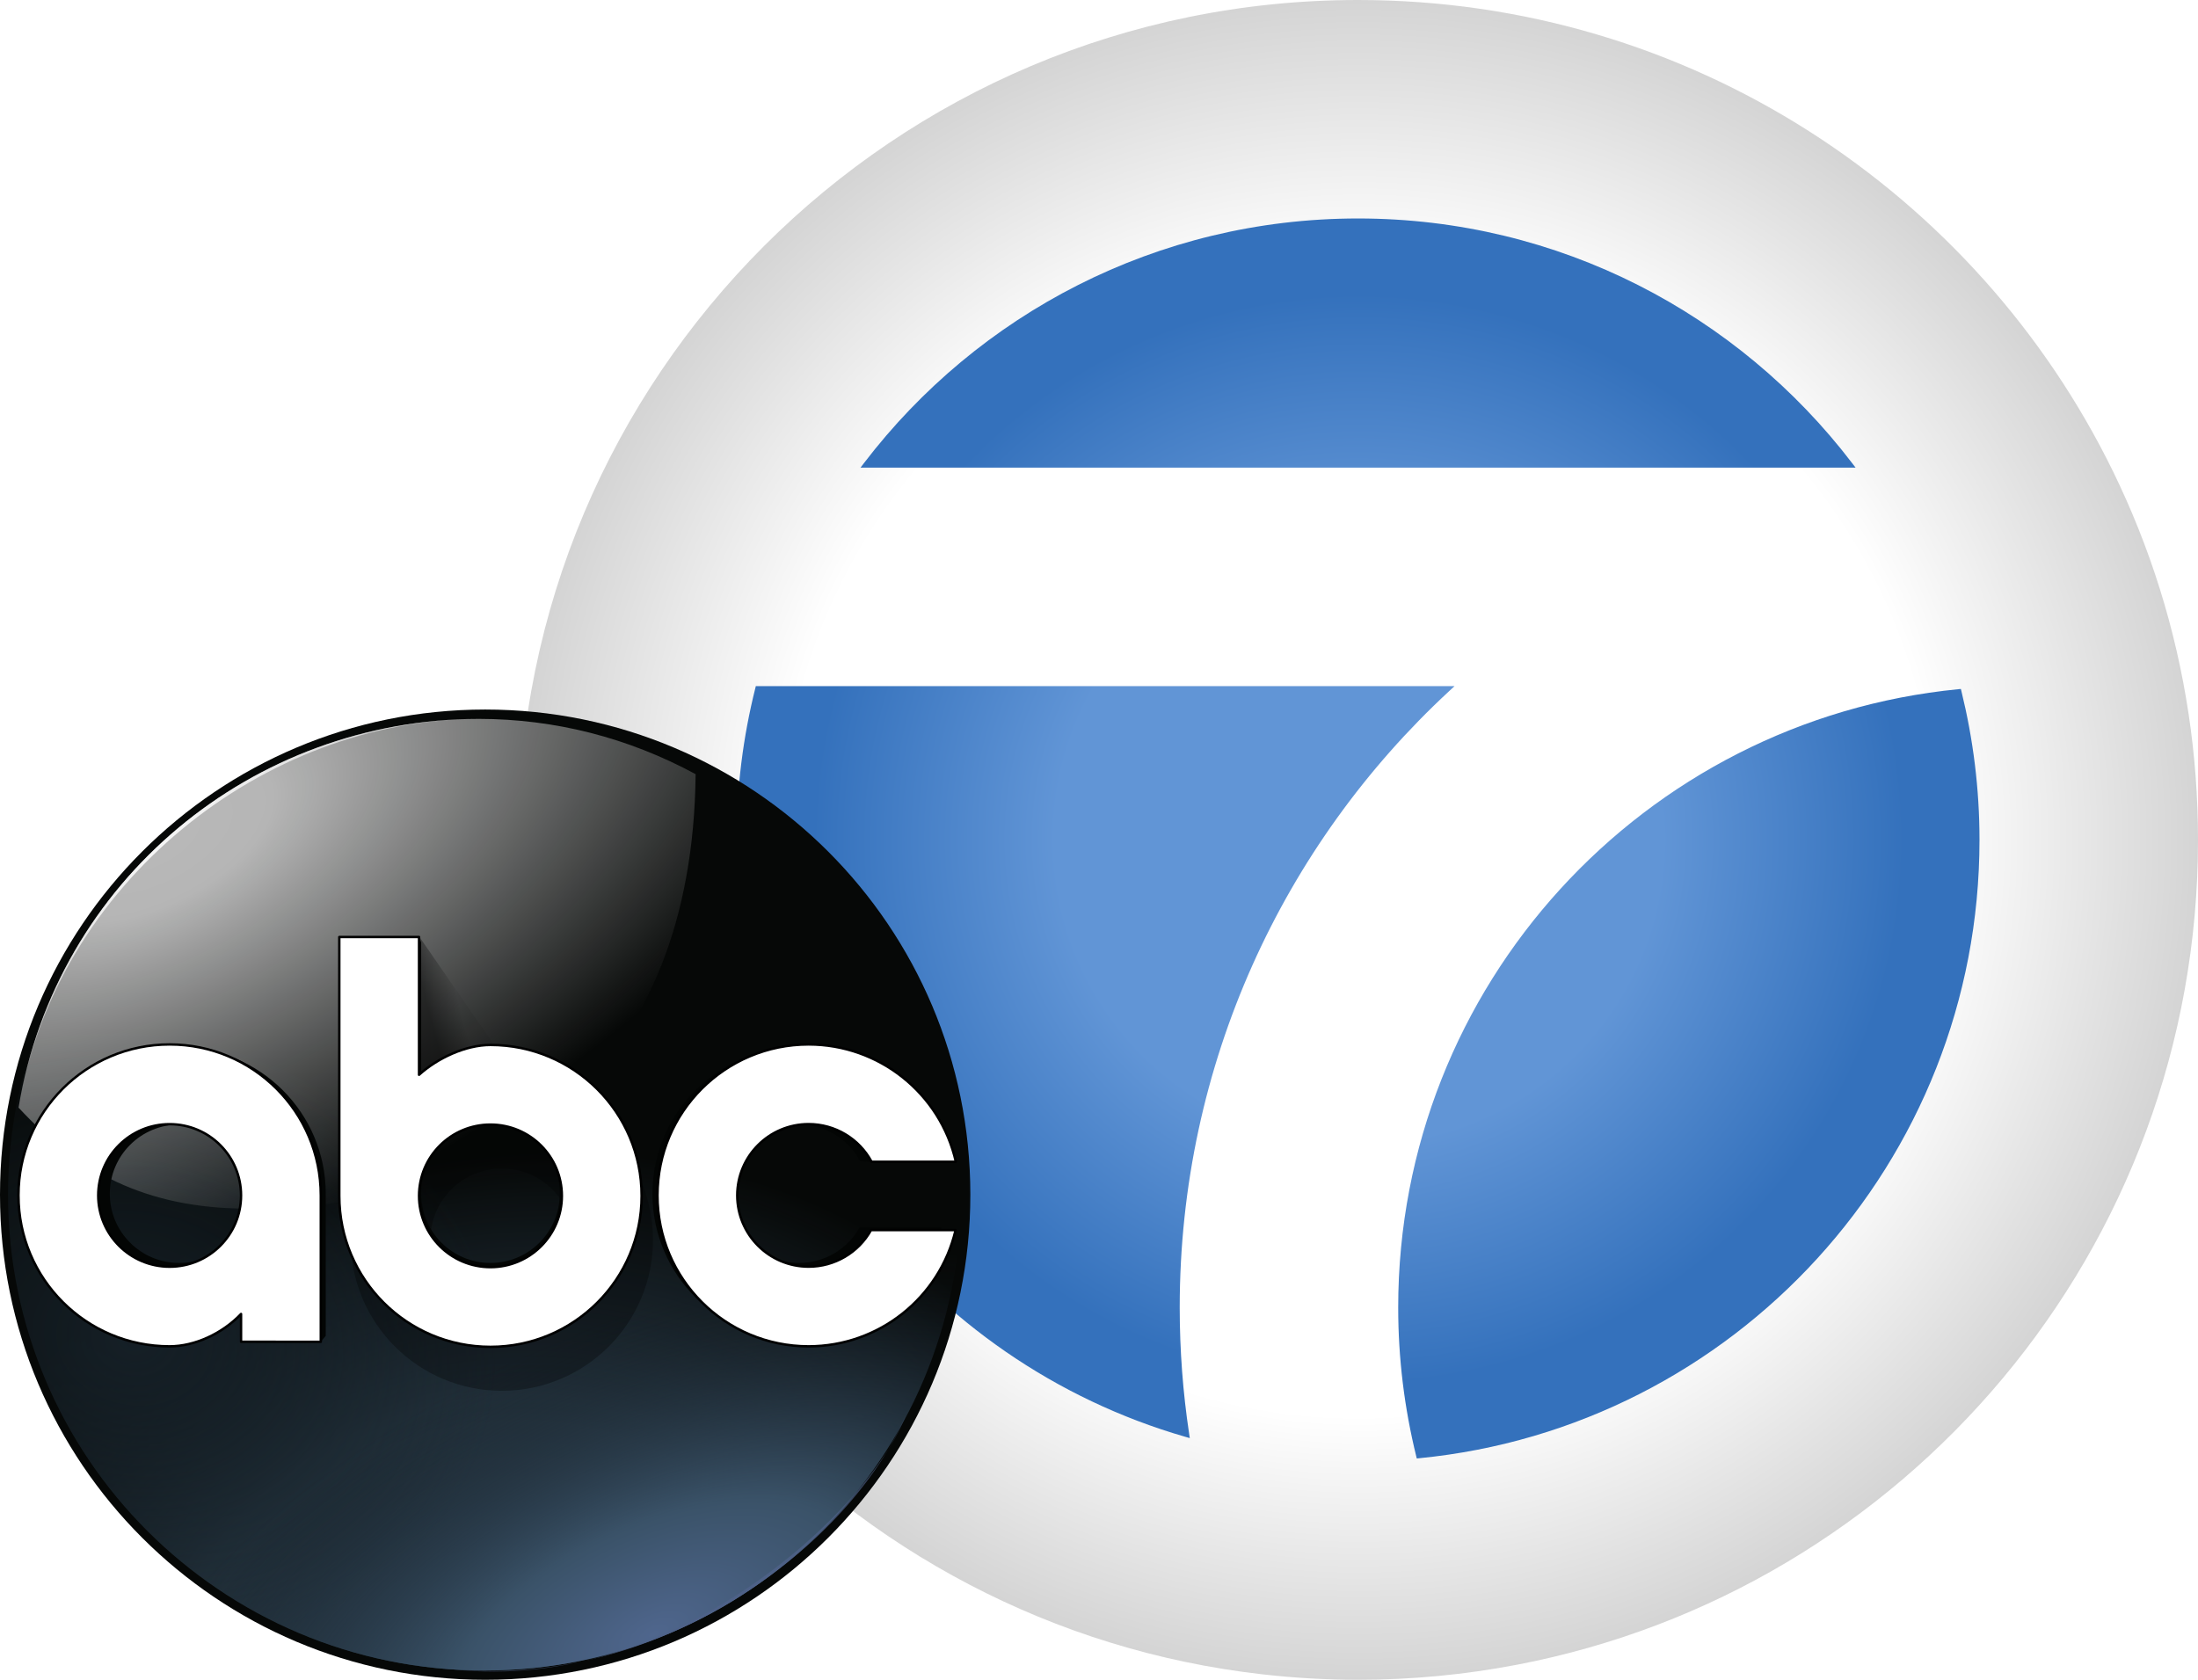
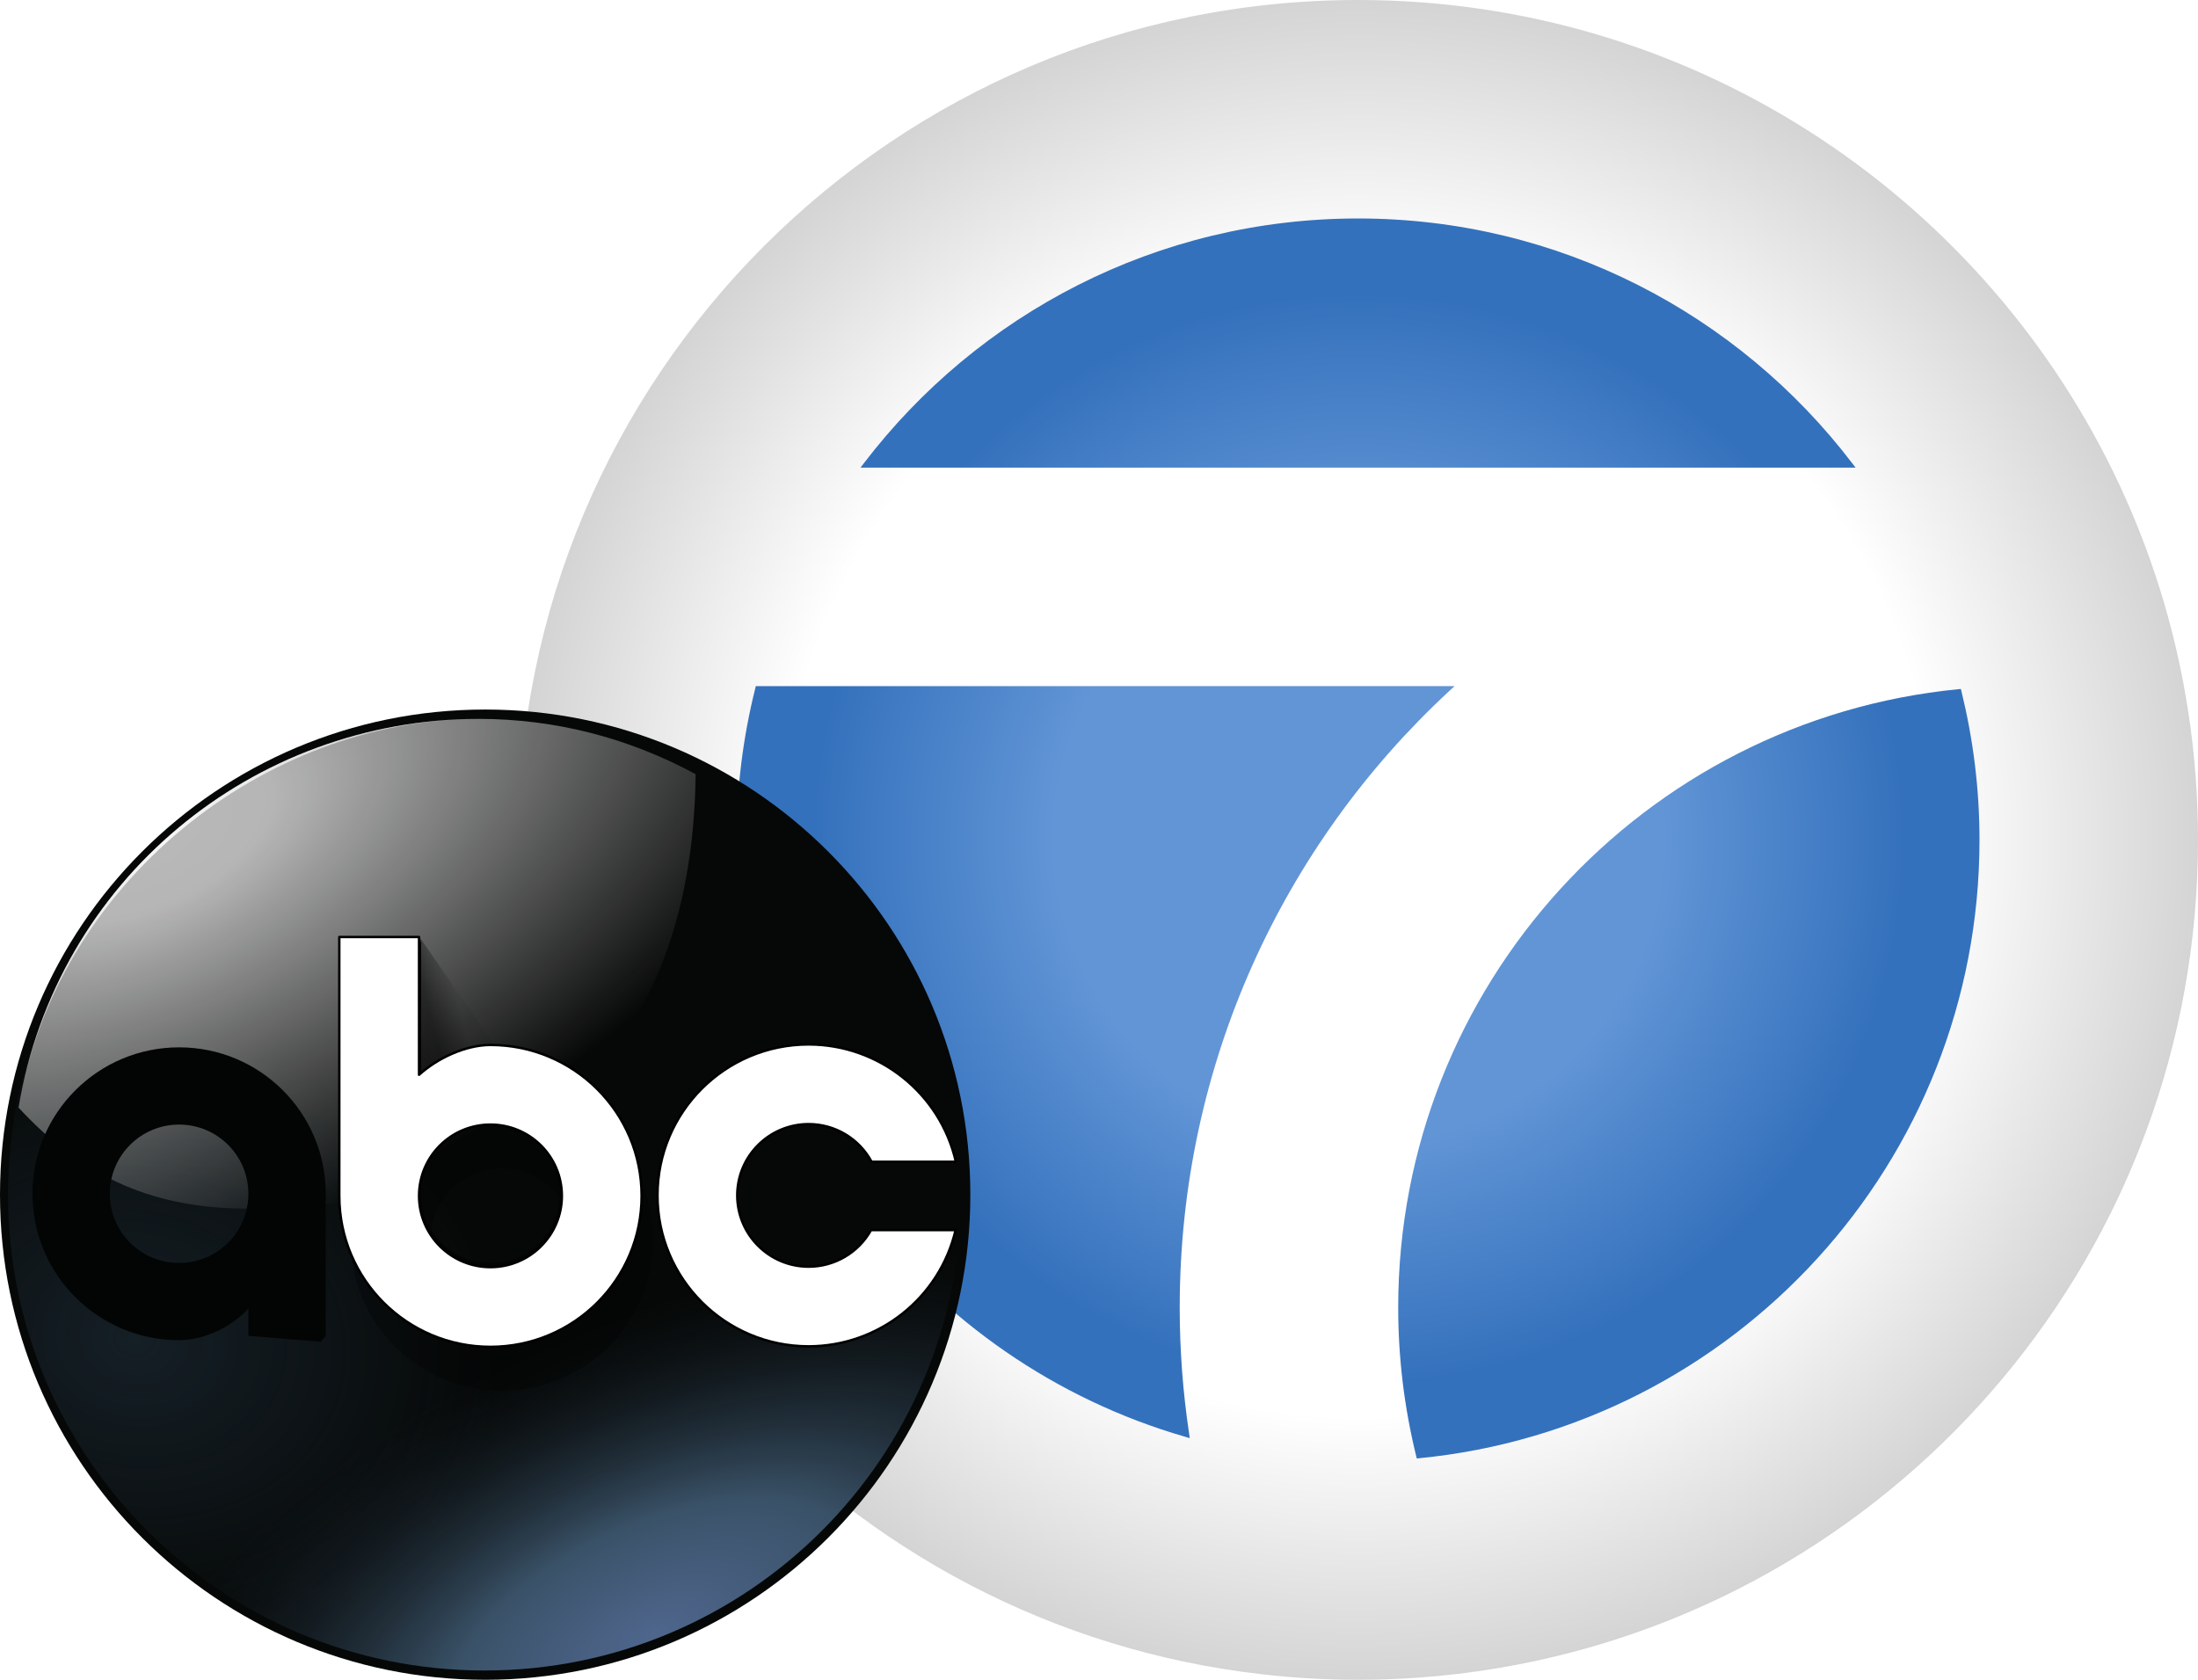
<svg xmlns="http://www.w3.org/2000/svg" xmlns:ns1="http://sodipodi.sourceforge.net/DTD/sodipodi-0.dtd" xmlns:ns2="http://www.inkscape.org/namespaces/inkscape" height="1385.94" stroke-miterlimit="10" style="clip-rule:evenodd;fill-rule:nonzero;stroke-linecap:round;stroke-linejoin:round" version="1.1" viewBox="0 0 1813.34 1385.94" width="1813.34" xml:space="preserve" id="svg104" ns1:docname="88bbacaa2522cc939f44704a0f00ec0b.svg">
  <ns1:namedview id="namedview106" pagecolor="#ffffff" bordercolor="#666666" borderopacity="1.0" ns2:pageshadow="2" ns2:pageopacity="0.0" ns2:pagecheckerboard="0" />
  <defs id="defs59">
    <radialGradient cx="1553.44" cy="1063.45" gradientTransform="matrix(0.902,0,0,0.902,-280.128,-265.79)" gradientUnits="userSpaceOnUse" id="RadialGradient" r="2541.46">
      <stop offset="0.207" stop-color="#ffffff" id="stop2" />
      <stop offset="0.32" stop-color="#cccccc" id="stop4" />
    </radialGradient>
    <radialGradient cx="1553.44" cy="1062.16" gradientTransform="matrix(0.902,0,0,0.902,-280.128,-265.79)" gradientUnits="userSpaceOnUse" id="RadialGradient_2" r="1340.77">
      <stop offset="0.207" stop-color="#6195d6" id="stop7" />
      <stop offset="0.372" stop-color="#3471bc" id="stop9" />
    </radialGradient>
    <radialGradient cx="126.27" cy="263.257" gradientTransform="matrix(10.011,-3.349,2.706,8.15,-1576.88,-344.429)" gradientUnits="userSpaceOnUse" id="RadialGradient_3" r="48.585">
      <stop offset="0" stop-color="#273948" id="stop12" />
      <stop offset="0.477" stop-color="#23323d" id="stop14" />
      <stop offset="1" stop-color="#293b49" stop-opacity="0" id="stop16" />
    </radialGradient>
    <radialGradient cx="43.023" cy="208.212" gradientTransform="matrix(3.815,0.812,-0.684,3.201,89.259,403.427)" gradientUnits="userSpaceOnUse" id="RadialGradient_4" r="77.466">
      <stop offset="0" stop-color="#151f26" id="stop19" />
      <stop offset="1" stop-color="#152027" stop-opacity="0" id="stop21" />
    </radialGradient>
    <radialGradient cx="138.781" cy="262.58" gradientTransform="matrix(9.514,-4.456,2.215,4.746,-1362.58,720.528)" gradientUnits="userSpaceOnUse" id="RadialGradient_5" r="48.585">
      <stop offset="0" stop-color="#4f668d" id="stop24" />
      <stop offset="0.351" stop-color="#3a5268" id="stop26" />
      <stop offset="1" stop-color="#11191f" stop-opacity="0" id="stop28" />
    </radialGradient>
    <filter color-interpolation-filters="sRGB" filterUnits="userSpaceOnUse" height="448.624" id="Filter" width="359.858" x="234.075" y="754.102">
      <feGaussianBlur in="SourceGraphic" result="Blur" stdDeviation="22.091" id="feGaussianBlur31" />
    </filter>
    <radialGradient cx="210.413" cy="431.106" gradientTransform="matrix(2.908,-1.418,0.719,1.47,-797.222,357.242)" gradientUnits="userSpaceOnUse" id="RadialGradient_6" r="208.012">
      <stop offset="0" stop-color="#b9b9b9" id="stop34" />
      <stop offset="0.16" stop-color="#b9b9b9" stop-opacity="0.98" id="stop36" />
      <stop offset="1" stop-color="#b3b4b4" stop-opacity="0" id="stop38" />
    </radialGradient>
    <radialGradient cx="210.413" cy="431.106" gradientTransform="matrix(2.527,-0.998,0.65,1.642,-687.49,194.604)" gradientUnits="userSpaceOnUse" id="RadialGradient_7" r="208.012">
      <stop offset="0" stop-color="#ffffff" stop-opacity="0.883" id="stop41" />
      <stop offset="1" stop-color="#ffffff" stop-opacity="0" id="stop43" />
    </radialGradient>
    <linearGradient gradientTransform="matrix(5.075,0,0,5.068,-143.922,18.893)" gradientUnits="userSpaceOnUse" id="LinearGradient" x1="97.899" x2="102.81" y1="160.205" y2="158.931">
      <stop offset="0" stop-color="#000000" stop-opacity="0.485" id="stop46" />
      <stop offset="1" stop-color="#000000" stop-opacity="0.051" id="stop48" />
    </linearGradient>
    <filter color-interpolation-filters="sRGB" filterUnits="userSpaceOnUse" height="149.107" id="Filter_2" width="127.673" x="317.321" y="766.861">
      <feGaussianBlur in="SourceGraphic" result="Blur" stdDeviation="2.326" id="feGaussianBlur51" />
    </filter>
    <radialGradient cx="245.731" cy="418.889" gradientTransform="matrix(-1.768,1.002,-0.551,-0.961,1270.99,1483.07)" gradientUnits="userSpaceOnUse" id="RadialGradient_8" r="208.012">
      <stop offset="0" stop-color="#4e6188" id="stop54" />
      <stop offset="1" stop-color="#4e6188" stop-opacity="0" id="stop56" />
    </radialGradient>
  </defs>
  <g>
    <g opacity="1" id="g101">
      <g opacity="1" id="g65">
        <path d="M 1120.37,0 C 737.526,0 427.423,310.293 427.423,692.971 c 0,356.129 268.5,649.279 613.997,688.459 25.92,2.94 52.25,4.51 78.95,4.51 44.69,0 88.36,-4.26 130.69,-12.34 320.3,-61.11 562.28,-342.62 562.28,-680.629 0,-35.332 -2.66,-70.032 -7.76,-103.938 C 1794.94,518.276 1773.6,451.051 1743.27,389.009 1630.65,158.628 1394.03,-1.19266e-4 1120.37,0 Z" fill="url(#RadialGradient)" fill-rule="nonzero" opacity="1" stroke="none" id="path61" style="fill:url(#RadialGradient)" />
        <path d="m 1120.38,180.255 c -166.176,0 -313.822,79.14 -407.502,201.695 l -2.958,3.888 h 4.874 c 202.789,0 608.386,0 811.176,0 h 4.9 l -2.99,-3.888 C 1434.21,259.396 1286.56,180.255 1120.38,180.255 Z m -496.84,385.865 -0.451,1.832 c -10.031,40.024 -15.411,81.873 -15.411,125.006 0,233.71 156.434,430.792 370.258,492.532 l 3.634,1.04 -0.563,-3.75 c -5.1,-33.91 -7.748,-68.62 -7.748,-103.96 0,-200.953 85.521,-381.915 222.181,-508.502 l 4.53,-4.198 h -6.2 c -142.08,0 -426.231,0 -568.314,0 z m 994.19,2.311 -2.08,0.197 c -259.42,25.41 -462.14,244.112 -462.14,510.192 0,42.24 5.19,83.21 14.82,122.47 l 0.51,2.06 2.08,-0.22 c 259.43,-25.4 462.16,-244.08 462.16,-510.172 0,-42.242 -5.24,-83.232 -14.87,-122.499 z" fill="url(#RadialGradient_2)" fill-rule="nonzero" opacity="1" stroke="none" id="path63" style="fill:url(#RadialGradient_2)" />
      </g>
      <g opacity="1" id="g99">
        <path d="m 800.531,985.677 c 0,221.063 -179.205,400.263 -400.265,400.263 C 179.205,1385.94 8.60841e-5,1206.74 0,985.677 9.08122e-5,764.617 179.205,585.412 400.266,585.411 c 221.06,0 400.265,179.206 400.265,400.266 z" fill="#060807" fill-rule="nonzero" opacity="1" stroke="none" id="path67" />
-         <path d="M 792.859,985.677 C 792.861,1202.51 616.857,1378.28 399.744,1378.28 182.632,1378.28 6.628,1202.51 6.629,985.677 6.632,768.85 182.635,593.079 399.744,593.079 c 217.11,0 393.112,175.771 393.115,392.598 z" fill="url(#RadialGradient_3)" fill-rule="evenodd" opacity="1" stroke="none" id="path69" style="fill:url(#RadialGradient_3)" />
        <path d="m 6.629,985.668 c 0,-216.829 176.003,-392.603 393.115,-392.603 217.111,0 393.115,175.774 393.115,392.603 0,216.832 -176.004,392.602 -393.115,392.602 C 182.632,1378.27 6.629,1202.5 6.629,985.668 Z" fill="url(#RadialGradient_4)" fill-rule="nonzero" opacity="1" stroke="none" id="path71" style="fill:url(#RadialGradient_4)" />
        <path d="M 792.859,985.677 C 792.861,1202.51 616.857,1378.28 399.744,1378.28 182.632,1378.28 6.628,1202.51 6.629,985.677 6.632,768.85 182.635,593.079 399.744,593.079 c 217.11,0 393.112,175.771 393.115,392.598 z" fill="url(#RadialGradient_5)" fill-rule="evenodd" opacity="1" stroke="none" id="path73" style="fill:url(#RadialGradient_5)" />
        <path d="m 289.303,809.361 v 213.589 c -10e-4,68.79 55.828,124.55 124.703,124.55 68.871,0 124.701,-55.76 124.701,-124.55 0,-68.785 -55.829,-124.532 -124.701,-124.532 -20.567,0.01 -43.68,10.861 -58.922,24.619 V 809.329 Z m 124.703,154.756 c 32.538,0 58.921,26.309 58.921,58.813 0,32.5 -26.375,58.81 -58.921,58.81 -32.538,0 -58.922,-26.31 -58.922,-58.81 0,-32.504 26.375,-58.813 58.922,-58.813 z" fill="#000000" fill-rule="nonzero" filter="url(#Filter)" opacity="0.544" stroke="none" id="path75" />
        <path d="M 394.949,593.127 C 208.842,593.264 46.556,726.128 15.306,913.855 63.602,966.07 119.396,997.19 204.361,997.19 420.436,997.19 571.456,880.409 573.889,638.737 518.254,608.647 457.927,593.2 394.948,593.119 Z" fill="url(#RadialGradient_6)" fill-rule="nonzero" opacity="1" stroke="none" id="path77" style="fill:url(#RadialGradient_6)" />
        <path d="M 394.949,593.135 C 208.842,593.264 46.556,726.128 15.306,913.855 46.088,728.928 217.469,593.256 394.949,593.135 Z" fill="url(#RadialGradient_7)" fill-rule="nonzero" opacity="1" stroke="none" id="path79" style="fill:url(#RadialGradient_7)" />
        <g opacity="1" id="g87">
          <path d="M 283.639,777.741 V 984.94 c -0.001,66.72 54.167,120.81 120.987,120.81 66.818,0 120.984,-54.09 120.983,-120.81 0,-66.719 -54.166,-120.806 -120.983,-120.806 -19.951,0.015 -42.38,10.534 -57.164,23.91 V 777.741 l -1.679,-5.066 z M 404.626,927.86 c 31.57,0 57.163,25.556 57.163,57.08 0,31.52 -25.593,57.08 -57.163,57.08 -31.571,0 -57.164,-25.56 -57.164,-57.08 0,-31.524 25.593,-57.08 57.164,-57.08 z" fill="#030504" fill-rule="nonzero" opacity="1" stroke="none" id="path81" />
-           <path d="m 659.245,864.134 c -66.817,0 -120.983,54.087 -120.983,120.806 -10e-4,66.72 54.165,120.81 120.983,120.81 56.041,-0.07 104.701,-38.55 117.595,-93.01 h -0.508 -67.184 c -10.091,18.07 -29.183,29.27 -49.903,29.28 -31.57,0 -57.164,-25.56 -57.164,-57.08 0,-31.524 25.593,-57.08 57.164,-57.08 21.067,0.02 40.416,11.607 50.353,30.156 l 9.447,0.502 58.026,-0.502 c -12.567,-54.888 -61.44,-93.829 -117.826,-93.882 z" fill="#030504" fill-rule="nonzero" opacity="1" stroke="none" id="path83" />
          <path d="M 268.745,1102.14 V 984.942 c 0.002,-66.721 -54.166,-120.81 -120.986,-120.809 -66.818,0 -120.984,54.089 -120.983,120.809 3e-4,66.718 54.166,120.808 120.983,120.808 19.951,-0.02 42.051,-10.04 57.164,-25.88 v 22.27 l 59.725,4.95 z m -120.986,-60.12 c -31.57,0 -57.163,-25.55 -57.163,-57.078 0,-31.524 25.593,-57.08 57.163,-57.08 31.571,0 57.164,25.556 57.164,57.08 0,31.528 -25.593,57.078 -57.164,57.078 z" fill="#030504" fill-rule="nonzero" opacity="1" stroke="none" id="path85" />
        </g>
        <path d="m 345.783,772.675 93.397,135.084 -116.045,2.395 z" fill="url(#LinearGradient)" fill-rule="nonzero" filter="url(#Filter_2)" opacity="1" stroke="none" id="path89" style="fill:url(#LinearGradient)" />
        <path d="m 667.146,861.735 c -68.87,0 -124.7,55.757 -124.701,124.537 -0.003,68.788 55.828,124.548 124.701,124.548 57.762,-0.07 107.918,-39.75 121.207,-95.89 H 718.58 c -10.405,18.62 -30.085,30.17 -51.438,30.17 -32.529,0 -58.905,-26.32 -58.922,-58.811 0.017,-32.487 26.393,-58.814 58.922,-58.813 21.706,0.014 41.645,11.947 51.896,31.055 h 69.548 c -12.951,-56.585 -63.32,-96.74 -121.44,-96.796 z" fill="#ffffff" fill-rule="nonzero" opacity="1" stroke="#000000" stroke-linecap="square" stroke-linejoin="miter" stroke-width="1.997" id="path91" />
-         <path d="M 264.648,1107.09 V 986.281 c 0.002,-68.79 -55.828,-124.545 -124.703,-124.545 -68.871,0 -124.702,55.755 -124.7,124.545 0,68.789 55.828,124.539 124.7,124.539 20.567,-0.01 43.341,-10.38 58.922,-26.71 v 22.93 z m -124.703,-61.95 c -32.539,0 -58.922,-26.39 -58.922,-58.811 0,-32.504 26.383,-58.813 58.922,-58.813 32.538,0 58.922,26.309 58.922,58.813 0,32.501 -26.376,58.811 -58.922,58.811 z" fill="#ffffff" fill-rule="nonzero" opacity="1" stroke="#000000" stroke-linecap="square" stroke-linejoin="miter" stroke-width="1.997" id="path93" />
-         <path d="m 363.239,1376.04 c 191.48,27.72 357.3,-134.54 383.924,-208.36 -43.446,103.97 -202.852,231.02 -383.924,208.36 z" fill="url(#RadialGradient_8)" fill-rule="nonzero" opacity="1" stroke="none" id="path95" style="fill:url(#RadialGradient_8)" />
        <path d="m 279.922,773.104 v 213.593 c 0,68.793 55.829,124.543 124.704,124.543 68.871,0 124.701,-55.75 124.7,-124.543 0,-68.789 -55.828,-124.537 -124.7,-124.537 -20.568,0.01 -43.68,10.861 -58.922,24.619 V 773.072 Z M 404.626,927.86 c 32.538,0 58.921,26.309 58.921,58.813 0,32.507 -26.375,58.817 -58.921,58.817 -32.539,0 -58.922,-26.31 -58.922,-58.817 0,-32.504 26.375,-58.813 58.922,-58.813 z" fill="#ffffff" fill-rule="nonzero" opacity="1" stroke="#000000" stroke-linecap="square" stroke-linejoin="miter" stroke-width="1.997" id="path97" />
      </g>
    </g>
  </g>
</svg>